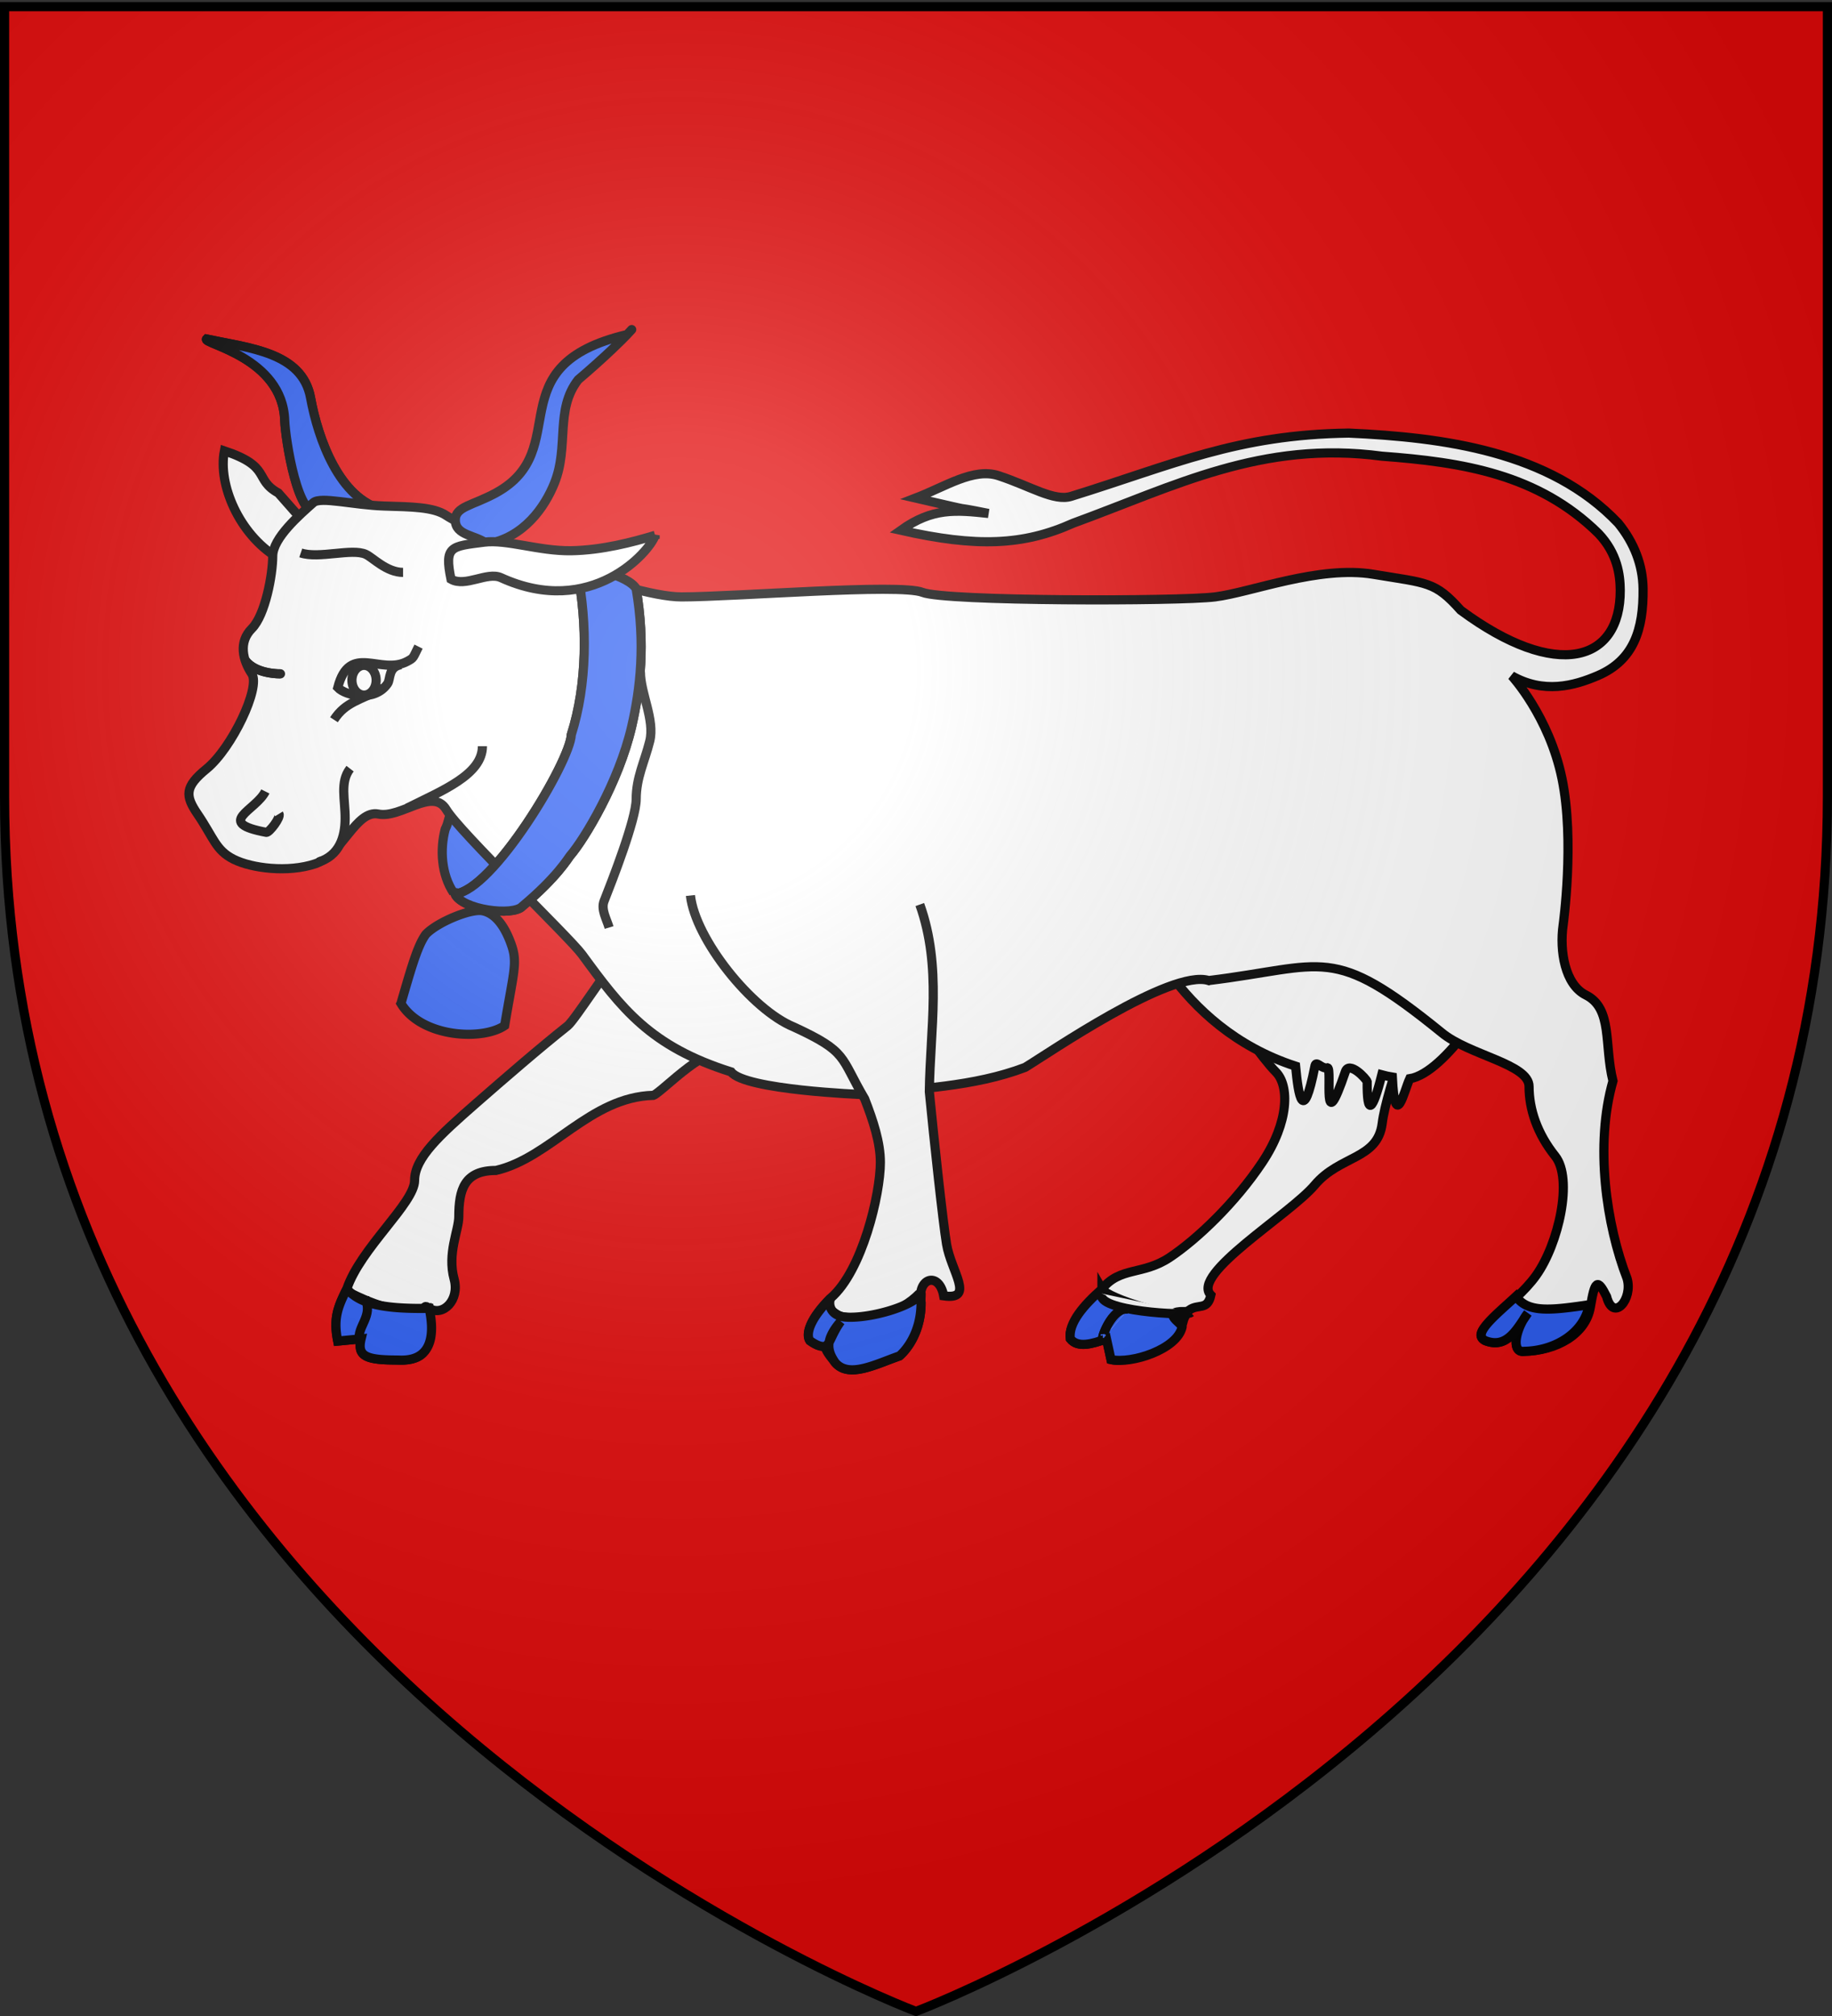
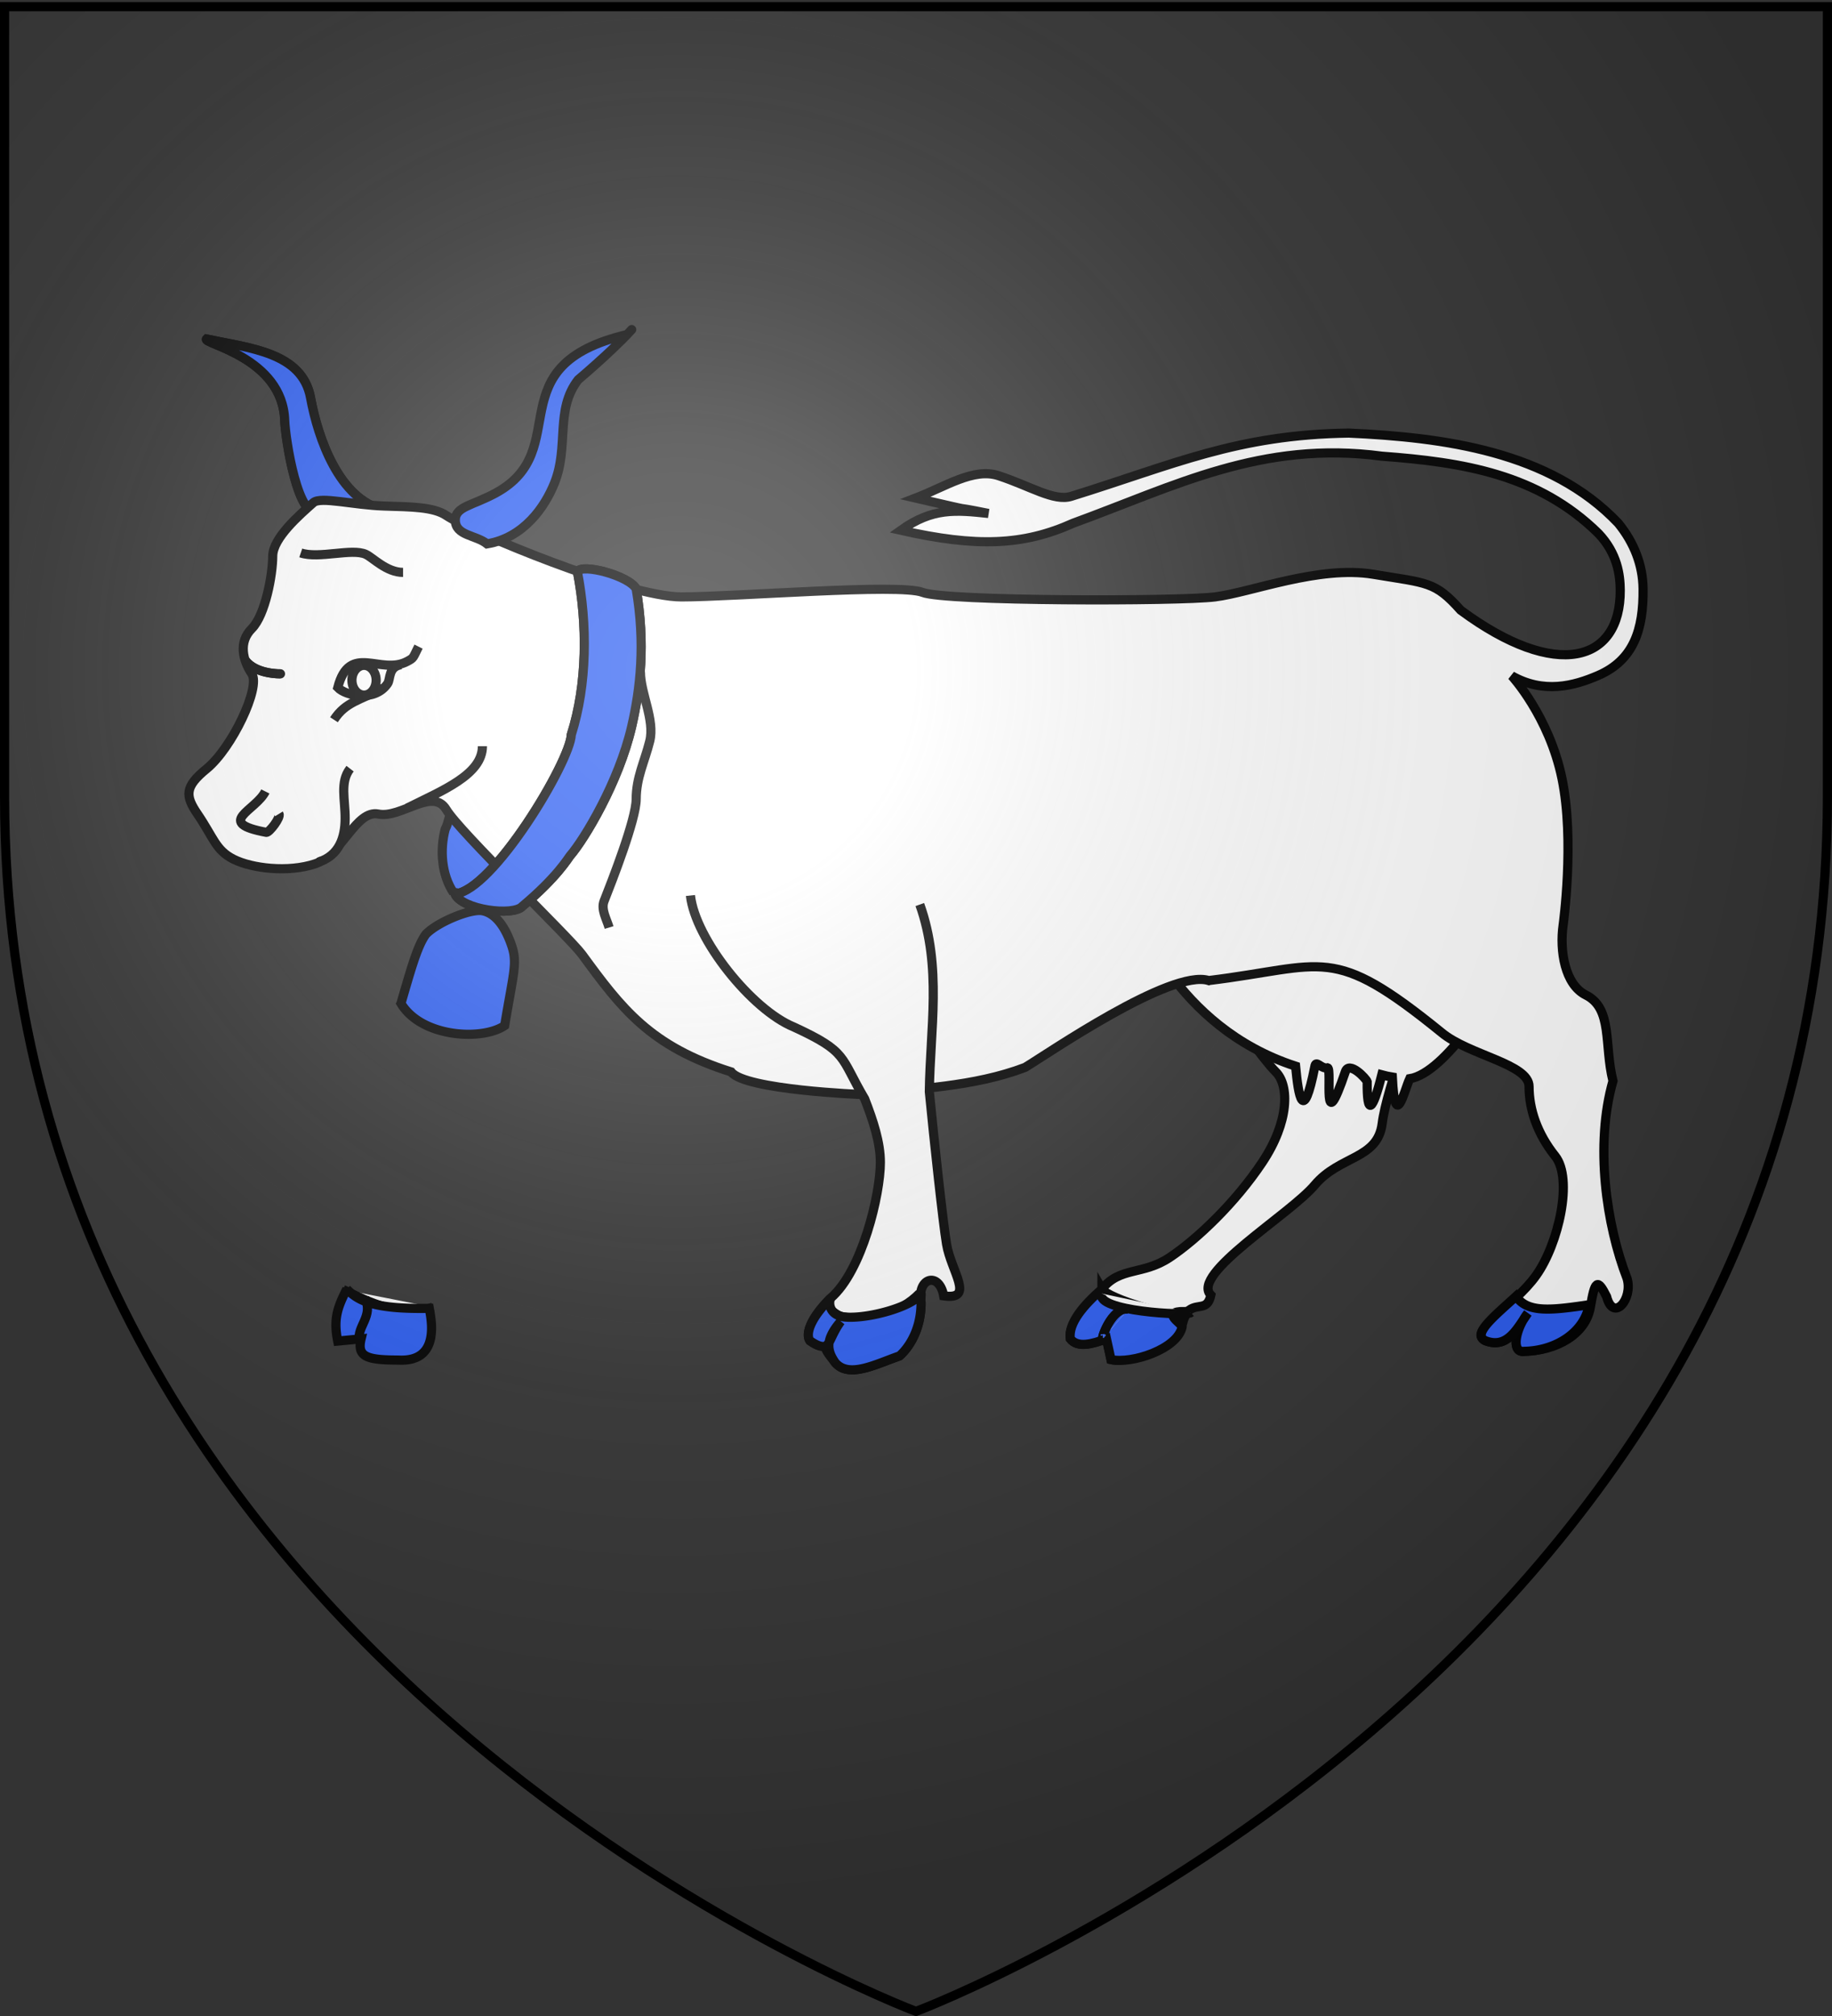
<svg xmlns="http://www.w3.org/2000/svg" xmlns:xlink="http://www.w3.org/1999/xlink" width="600" height="660" version="1.0">
  <rect width="100%" height="100%" fill="#333333" stroke="none" />
  <defs>
    <radialGradient xlink:href="#a" id="b" cx="221.445" cy="226.331" r="300" fx="221.445" fy="226.331" gradientTransform="matrix(1.353 0 0 1.349 -54.369 -85.747)" gradientUnits="userSpaceOnUse" />
    <linearGradient id="a">
      <stop offset="0" style="stop-color:white;stop-opacity:.314" />
      <stop offset=".19" style="stop-color:white;stop-opacity:.251" />
      <stop offset=".6" style="stop-color:#6b6b6b;stop-opacity:.125" />
      <stop offset="1" style="stop-color:black;stop-opacity:.125" />
    </linearGradient>
  </defs>
  <g style="display:inline">
-     <path d="M323.26 658.5s298.5-112.32 298.5-397.772V2.176h-597v258.552c0 285.452 298.5 397.772 298.5 397.772z" style="fill:#e20909;fill-opacity:1;fill-rule:evenodd;stroke:none;stroke-width:1px;stroke-linecap:butt;stroke-linejoin:miter;stroke-opacity:1" transform="translate(-23.26)" />
    <g style="stroke:#000;stroke-opacity:1;stroke-width:3;stroke-miterlimit:4;stroke-dasharray:none">
      <path d="M90.915 110.998c13.966 2.96 31.328 4.318 34.064 19.253 2.453 13.384 9.417 33.25 23.905 36.659 9.91 2.331-14.95-2.823-20.98.49-6.99 3.84-11.2-23.823-11.396-29.743-.685-20.669-27.074-25.178-25.593-26.66z" style="fill:#fff;fill-opacity:1;fill-rule:evenodd;stroke:#000;stroke-width:3;stroke-linecap:butt;stroke-linejoin:miter;stroke-miterlimit:4;stroke-dasharray:none;stroke-opacity:1" transform="translate(-23.26)" />
      <path d="M90.915 110.998c13.966 2.96 31.328 4.318 34.064 19.253 2.453 13.384 9.417 33.25 23.905 36.659 9.91 2.331-14.95-2.823-20.98.49-6.99 3.84-11.2-23.823-11.396-29.743-.685-20.669-27.074-25.178-25.593-26.66z" style="fill:#2b5df2;fill-opacity:1;fill-rule:evenodd;stroke:#000;stroke-width:3;stroke-linecap:butt;stroke-linejoin:miter;stroke-miterlimit:4;stroke-dasharray:none;stroke-opacity:1" transform="translate(-23.26)" />
      <path d="M491.214 318.25c-2.962 10.367-13.792 37.697-15.273 49.545-1.48 11.849-13.89 10.41-22.093 20.16-8.12 9.651-40.827 29.225-34.017 36.035-1.127 5.223-4.19 2.707-7.14 4.96-.517.395-1.688 2.57-1.869 3.436-1.545 7.392-17.032 14.201-23.697 12.72l-1.48-6.796c-4.812 1.723-9.414 3.028-11.849 0-.74-5.184 4.443-8.886 10.367-16.292 5.925-7.405 13.33-4.442 22.216-10.367 8.886-5.924 21.395-17.773 30.281-31.102 8.887-13.33 8.887-25.178 4.444-29.62-4.444-4.444-13.745-17.981-13.745-17.981s-18.22-13.699-21.778-16.745" style="fill:#fff;fill-opacity:1;fill-rule:evenodd;stroke:#000;stroke-width:3;stroke-linecap:butt;stroke-linejoin:miter;stroke-miterlimit:4;stroke-dasharray:none;stroke-opacity:1" transform="translate(-23.26)" />
      <path d="M384.163 422.018c1.679 2.93 24.811 10.336 26.94 7.33-8.056-.003-.497 4.156-.677 5.022-1.546 7.392-16.636 12.217-23.3 10.736l-1.482-6.796c-4.81 1.723-9.413 3.028-11.848 0-.74-5.184 4.479-11.117 10.367-16.292z" style="fill:#2b5df2;fill-opacity:1;fill-rule:evenodd;stroke:#000;stroke-width:3;stroke-linecap:butt;stroke-linejoin:miter;stroke-miterlimit:4;stroke-dasharray:none;stroke-opacity:1" transform="translate(-23.26)" />
      <path d="M391.707 291.697c3.568 7.59 16.26 44.476 55.872 57.346.942 9.98 2.48 19.306 6.282.209.367-2.508 2.04.837 4.22.334 1.555.5-2.068 24.389 5.802 1.238 1.252-3.631 6.826 2.303 7.137 3.294-.078 11.399 1.753 9.857 4.79-2.236 1.092.303 2.277.546 3.452.736.884 18.195 3.91 4.346 5.694.535 11.822-1.858 28.636-29.6 26.09-29.36" style="fill:#fff;fill-opacity:1;fill-rule:evenodd;stroke:#000;stroke-width:3;stroke-linecap:butt;stroke-linejoin:miter;stroke-miterlimit:4;stroke-dasharray:none;stroke-opacity:1" transform="translate(-23.26)" />
      <path d="M171.79 292.28c-3.958-5.956-4.51-14.074-2.718-20.83 2.173-4.345.016-5.967 5.434-2.716 4.246 2.945 6.337 7.715 9.962 11.32 4.283 8.59-4.734 8.842-9.962 12.226-.65.488-1.962-.302-2.717 0z" style="fill:#2b5df2;fill-opacity:1;fill-rule:evenodd;stroke:#000;stroke-width:3;stroke-linecap:butt;stroke-linejoin:miter;stroke-miterlimit:4;stroke-dasharray:none;stroke-opacity:1" transform="translate(-23.26)" />
-       <path d="M262.52 345.324c-6.257-5.489-22.283 12.178-25.284 13.27-20.791.549-33.589 20.411-51.534 24.587-10.367 0-12.178 6.254-12.178 15.14 0 4.445-3.84 11.978-1.535 20.42 1.897 6.95-3.735 12.36-8.135 9.584-5.924-4.443 8.477 17.678-10.037 16.938-10.367 0-13.723-1.029-12.284-6.953l-7.667.74c-1.481-7.405 0-11.107 2.962-17.032 4.443-13.329 22.216-28.14 22.216-35.545 0-7.405 8.188-14.81 20.036-25.178 9.384-8.21 21.055-18.302 30.09-25.465 2.373-1.882 14.62-21.159 16.776-22.39M114.404 161.391c-8.103-4.48-2.056-8.594-17.65-13.782-2.181 11.121 4.915 27.272 17.16 34.81 8.076 4.97 7.283-11.849 7.283-13.33l-6.793-7.698z" style="fill:#fff;fill-opacity:1;fill-rule:evenodd;stroke:#000;stroke-width:3;stroke-linecap:butt;stroke-linejoin:miter;stroke-miterlimit:4;stroke-dasharray:none;stroke-opacity:1" transform="translate(-23.26)" />
      <path d="M419.133 321.014c-12.349-3.905-52.742 23.99-60.148 28.433-16.823 6.413-35.53 6.91-53.317 8.886 0 0-38.508-1.48-42.951-7.405-26.548-8.368-35.864-20.72-48.875-38.507-4.443-5.925-39.988-39.989-44.431-47.394-4.443-7.405-14.81 2.962-22.216 1.481-7.405-1.48-11.848 13.33-20.734 16.292-8.887 2.962-20.735 1.48-26.66-1.481-5.924-2.963-6.512-6.971-11.848-14.81-4.032-5.925-4.312-8.887 2.962-14.811 8.281-6.745 17.773-26.66 14.81-31.103-2.962-4.443-4.442-10.367 0-14.81 4.444-4.443 6.85-17.773 6.85-23.697 0-5.924 8.873-13.602 13.31-17.527 2.371-2.097 12.989.781 23.258 1.104 8.685.272 16.085.273 20.268 3.094 7.862 5.302 59.242 26.659 77.014 26.659 17.773 0 71.57-4.443 78.976-1.481 7.405 2.962 83.94 2.962 95.789 1.48 11.848-1.48 34.064-10.367 51.837-7.405 17.772 2.963 20.147 2.258 28.63 11.764 31.47 23.255 52.39 16.954 52.249-6.571-.039-4.937-.892-11.986-7.154-18.576-19.778-19.443-44.526-23.314-70.86-25.276-39.436-5.273-67.995 9.845-101.158 21.934-16.378 7.356-31.667 7.915-56.46 2.317 10.368-7.405 18.024-6.66 28.722-5.51-15.676-3.157.36.556-23.857-5.038 9.801-3.77 18.96-9.99 27.137-7.328 10.412 3.39 18.13 8.524 23.806 6.767 33.492-10.368 54.209-20.214 90.939-20.71 30.953 1.407 65.9 5.928 88.248 29.518 5.224 6.438 8.019 13.702 8.112 21.43.162 13.356-3.047 23.373-14.742 28.422-7.973 3.441-17.807 6.028-28.281.089 0 0 12.255 13.245 16.467 33.631 4.212 20.386.382 47.912.382 47.912-1.219 8.518.573 19.535 7.429 22.963 8.886 4.443 5.924 16.292 8.886 28.14-5.993 20.994-2.167 47.19 4.62 64.663 2.004 6.71-4.49 14.443-6.71 5.904-2.963-5.924-3.834-5.4-5.315 3.486-1.481 8.886-11.153 14.287-21.693 14.462-4.206.584-3.018-7.048 1.213-12.526-3.654 5.332-6.814 11.814-13.949 9.023-6.096-3.048 9.25-10.96 16.656-21.326 7.405-10.368 12.179-31.678 6.254-39.083-5.924-7.406-8.555-15.386-8.555-22.792 0-7.405-19.755-10.244-28.64-17.65-36.195-29.367-37.832-21.742-76.27-17.037z" style="fill:#fff;fill-opacity:1;fill-rule:evenodd;stroke:#000;stroke-width:3;stroke-linecap:butt;stroke-linejoin:miter;stroke-miterlimit:4;stroke-dasharray:none;stroke-opacity:1" transform="translate(-23.26)" />
      <path d="M233.01 219.986c0 6.97 4.79 15.687 3.048 22.651-1.741 6.965-4.414 11.798-4.44 19.015-.025 6.636-7.947 26.833-10.513 33.339-1.079 2.733.798 5.846 1.644 8.659" style="fill:#fff;fill-opacity:1;fill-rule:evenodd;stroke:#000;stroke-width:3;stroke-linecap:butt;stroke-linejoin:miter;stroke-miterlimit:4;stroke-opacity:1;stroke-dasharray:none" transform="translate(-23.26)" />
      <path d="M181.26 244.293c0 9.323-13.148 14.504-24.624 20.24M160.336 211.69c-1.881 3.762-1.48 3.645-3.659 4.818-8.745 4.708-18.923-6.27-22.79 8.584 2.56 2.682 12.098 4.874 16.323-1.308 1.008-1.475.13-5.466 4.44-6.192" style="fill:#fff;fill-opacity:1;fill-rule:evenodd;stroke:#000;stroke-width:3;stroke-linecap:butt;stroke-linejoin:miter;stroke-miterlimit:4;stroke-dasharray:none;stroke-opacity:1" transform="translate(-23.26)" />
      <path d="M148.78 225.265c-7.698 4.01-12.327 4.52-16.145 10.363" style="fill:#fff;fill-opacity:1;fill-rule:evenodd;stroke:#000;stroke-width:3;stroke-linecap:butt;stroke-linejoin:miter;stroke-miterlimit:4;stroke-dasharray:none;stroke-opacity:1" transform="translate(-23.26)" />
      <path d="M71.254 121.995a4.198 5.158 0 1 1-8.397 0 4.198 5.158 0 1 1 8.397 0z" style="fill:#fff;fill-opacity:1;stroke:#000;stroke-width:3.179;stroke-miterlimit:4;stroke-dasharray:none;stroke-opacity:1" transform="matrix(.944 0 0 .944 55.928 107.53)" />
      <path d="M121.764 181.015c5.882 1.989 16.805-1.621 21.306.468 2.331 1.081 6.79 5.913 12.205 5.91M103.688 216.294c3.46 4.528 11.558 4.301 11.431 4.301M127.421 282.28c7.083-2.185 8.837-8.303 8.88-14.226.046-6.23-1.8-12.018 1.612-16.414M110.169 259.103c-3.19 6.38-16.72 10.206.313 13.392.903.169 4.839-4.91 4.14-6.057M249.388 293.167c1.55 14.262 20.096 37.45 33.828 43.037 17.913 8.265 15.055 9.712 23.245 23.565 2.806 7.208 5.13 14.285 5.13 20.78 0 10.367-5.923 35.545-16.29 44.432-6.666 6.665-8.278 11.717-6.797 13.939 4.962 3.502 4.756 1.138 10.088-6.289-8.79 6.115-4.67 9.648-1.81 13.433 4.45 5.278 13.178.576 21.064-2.16 0 0 7.075-5.594 7.075-17.442-1.481-8.146 5.924-10.368 7.406-2.222 10.367 1.48 2.424-8.023.943-16.91-1.157-6.942-4.122-34.223-5.644-49.93.252-20.423 4.188-40.847-3.12-61.27" style="fill:#fff;fill-opacity:1;fill-rule:evenodd;stroke:#000;stroke-width:3;stroke-linecap:butt;stroke-linejoin:miter;stroke-miterlimit:4;stroke-dasharray:none;stroke-opacity:1" transform="translate(-23.26)" />
      <path d="M228.653 109.517c-43.233 10.254-17.018 37.61-42.95 51.837-7.574 4.155-13.33 4.442-13.33 8.886 0 5.183 6.702 4.853 10.405 7.815 11.984-2.008 18.917-12.003 22.101-19.974 4.785-11.976.098-23.94 7.728-33.754 8.813-7.49 14.621-13.276 16.046-14.81 3.389-3.65 0 0 0 0z" style="fill:#2b5df2;fill-opacity:1;fill-rule:evenodd;stroke:#000;stroke-width:3;stroke-linecap:butt;stroke-linejoin:miter;stroke-miterlimit:4;stroke-dasharray:none;stroke-opacity:1" transform="translate(-23.26)" />
      <path d="M212.361 187.148c3.323 17.277 3.256 36.815-1.992 53.375-.294 8.69-25.752 51.28-38.125 52.115 2.395 5.252 19.108 7.397 22.1 4.067 11.421-9.542 15.115-15.96 15.614-16.533 4.64-5.326 15.959-24.067 20.168-42.248 2.884-12.456 4.54-27.236 1.489-45.16-2.342-4.286-17.817-8.388-19.254-5.616z" style="fill:#fff;fill-opacity:1;fill-rule:evenodd;stroke:#000;stroke-width:3;stroke-linecap:butt;stroke-linejoin:miter;stroke-miterlimit:4;stroke-dasharray:none;stroke-opacity:1" transform="translate(-23.26)" />
-       <path d="M212.361 187.148c3.323 17.277 3.256 36.815-1.992 53.375-.294 8.69-25.752 51.28-38.125 52.115 2.395 5.252 19.108 7.397 22.1 4.067 11.421-9.542 15.115-15.96 15.614-16.533 4.64-5.326 15.959-24.067 20.168-42.248 2.884-12.456 4.54-27.236 1.489-45.16-2.342-4.286-17.817-8.388-19.254-5.616z" style="fill:#2b5df2;fill-opacity:1;fill-rule:evenodd;stroke:#000;stroke-width:3;stroke-linecap:butt;stroke-linejoin:miter;stroke-miterlimit:4;stroke-dasharray:none;stroke-opacity:1" transform="translate(-23.26)" />
+       <path d="M212.361 187.148c3.323 17.277 3.256 36.815-1.992 53.375-.294 8.69-25.752 51.28-38.125 52.115 2.395 5.252 19.108 7.397 22.1 4.067 11.421-9.542 15.115-15.96 15.614-16.533 4.64-5.326 15.959-24.067 20.168-42.248 2.884-12.456 4.54-27.236 1.489-45.16-2.342-4.286-17.817-8.388-19.254-5.616" style="fill:#2b5df2;fill-opacity:1;fill-rule:evenodd;stroke:#000;stroke-width:3;stroke-linecap:butt;stroke-linejoin:miter;stroke-miterlimit:4;stroke-dasharray:none;stroke-opacity:1" transform="translate(-23.26)" />
      <path d="M518.156 425.661c5.523 7.559 18.084 2.282 24.513 2.282M384.616 438.065c-1.207 1.232 2.722-10.344 8.219-9.494" style="fill:#fff;fill-opacity:1;fill-rule:evenodd;stroke:#000;stroke-width:3;stroke-linecap:butt;stroke-linejoin:miter;stroke-miterlimit:4;stroke-dasharray:none;stroke-opacity:1" transform="translate(-23.26)" />
      <path d="M384.163 423.5c-2.552 5.738 27.843 7.4 29.109 6.24M292.583 427.037c2.858 1.429 4.289 3.692 6.994 4.119 8.51 1.344 18.454-1.125 24.836-7.736M135.592 422.141c8.38 4.19 19.424 9.424 29.455 5.802" style="fill:#fff;fill-opacity:1;fill-rule:evenodd;stroke:#000;stroke-width:3;stroke-linecap:butt;stroke-linejoin:miter;stroke-miterlimit:4;stroke-dasharray:none;stroke-opacity:1" transform="translate(-23.26)" />
-       <path d="M142.752 424.98c2.927 5.856-2.664 9.241-1.8 13.852M237.822 175.253c-1.725 5.323-20.965 27.346-50.477 13.87-4.539-2.073-11.632 3.226-16.378.493-2.229-10.847-.037-10.732 10.872-12.124 7.436-.948 17.955 2.958 28.423 2.806 10.1-.148 20.189-2.801 27.56-5.045z" style="fill:#fff;fill-opacity:1;fill-rule:evenodd;stroke:#000;stroke-width:3;stroke-linecap:butt;stroke-linejoin:miter;stroke-miterlimit:4;stroke-dasharray:none;stroke-opacity:1" transform="translate(-23.26)" />
      <path d="M154.582 328.506c6.806 11.267 26.796 12.206 33.961 7.245 2.846-17.108 4.268-20.473 2.265-26.264-2.475-7.151-5.847-10.594-9.51-11.32-3.883-.77-14.802 3.728-18.565 7.698-2.692 3.688-4.668 10.645-8.15 22.64zM136.828 422.018c3.467 3.508 8.06 6.681 27.026 6.307.426 2.7 4.111 17.678-10.037 16.938-10.367 0-13.723-1.029-12.284-6.953l-7.667.74c-1.481-7.405 0-11.107 2.962-17.032zM519.78 424.384c3.73 5.527 11.532 4.593 23.94 2.765-1.481 8.886-10.756 15.08-21.296 15.256-4.206.584-3.018-7.048 1.213-12.526-3.654 5.332-6.814 11.814-13.949 9.023-4.407-2.204 3.187-8.14 10.092-14.518zM103.688 216.294c3.46 4.528 11.558 4.301 11.431 4.301M324.768 423.522c-2.018 3.942-16.503 8.263-24.6 7.663-4.777-.353-5.778-3.972-4.868-6.204a49.78 49.78 0 0 0-1.683 1.765c-5.247 5.789-6.46 10.153-5.113 12.174 2.261 1.595 4.243 2.37 5.37 1.606 1.348-.912 1.815-3.852 4.718-7.895-5.306 6.115-4.401 9.648-1.81 13.433 4.45 5.278 13.178.576 21.064-2.16 0 0 7.075-5.594 7.075-17.442-.198-1.09.244-3.716-.153-2.94zM384.616 438.065c-1.207 1.232 2.722-10.344 8.219-9.494" style="fill:#2b5df2;fill-opacity:1;fill-rule:evenodd;stroke:#000;stroke-width:3;stroke-linecap:butt;stroke-linejoin:miter;stroke-miterlimit:4;stroke-dasharray:none;stroke-opacity:1" transform="translate(-23.26)" />
      <path d="M142.752 424.98c2.927 5.856-2.664 9.241-1.8 13.852" style="fill:#2b5df2;fill-opacity:1;fill-rule:evenodd;stroke:#000;stroke-width:3;stroke-linecap:butt;stroke-linejoin:miter;stroke-miterlimit:4;stroke-dasharray:none;stroke-opacity:1" transform="translate(-23.26)" />
    </g>
  </g>
  <path d="M323.26 658.5s298.5-112.32 298.5-397.772V2.176h-597v258.552c0 285.452 298.5 397.772 298.5 397.772z" style="opacity:1;fill:url(#b);fill-opacity:1;fill-rule:evenodd;stroke:none;stroke-width:1px;stroke-linecap:butt;stroke-linejoin:miter;stroke-opacity:1" transform="translate(-23.26)" />
  <path d="M323.26 658.5S24.76 546.18 24.76 260.728V2.176h597v258.552c0 285.452-298.5 397.772-298.5 397.772z" style="opacity:1;fill:none;fill-opacity:1;fill-rule:evenodd;stroke:#000;stroke-width:3;stroke-linecap:butt;stroke-linejoin:miter;stroke-miterlimit:4;stroke-dasharray:none;stroke-opacity:1" transform="translate(-23.26)" />
</svg>